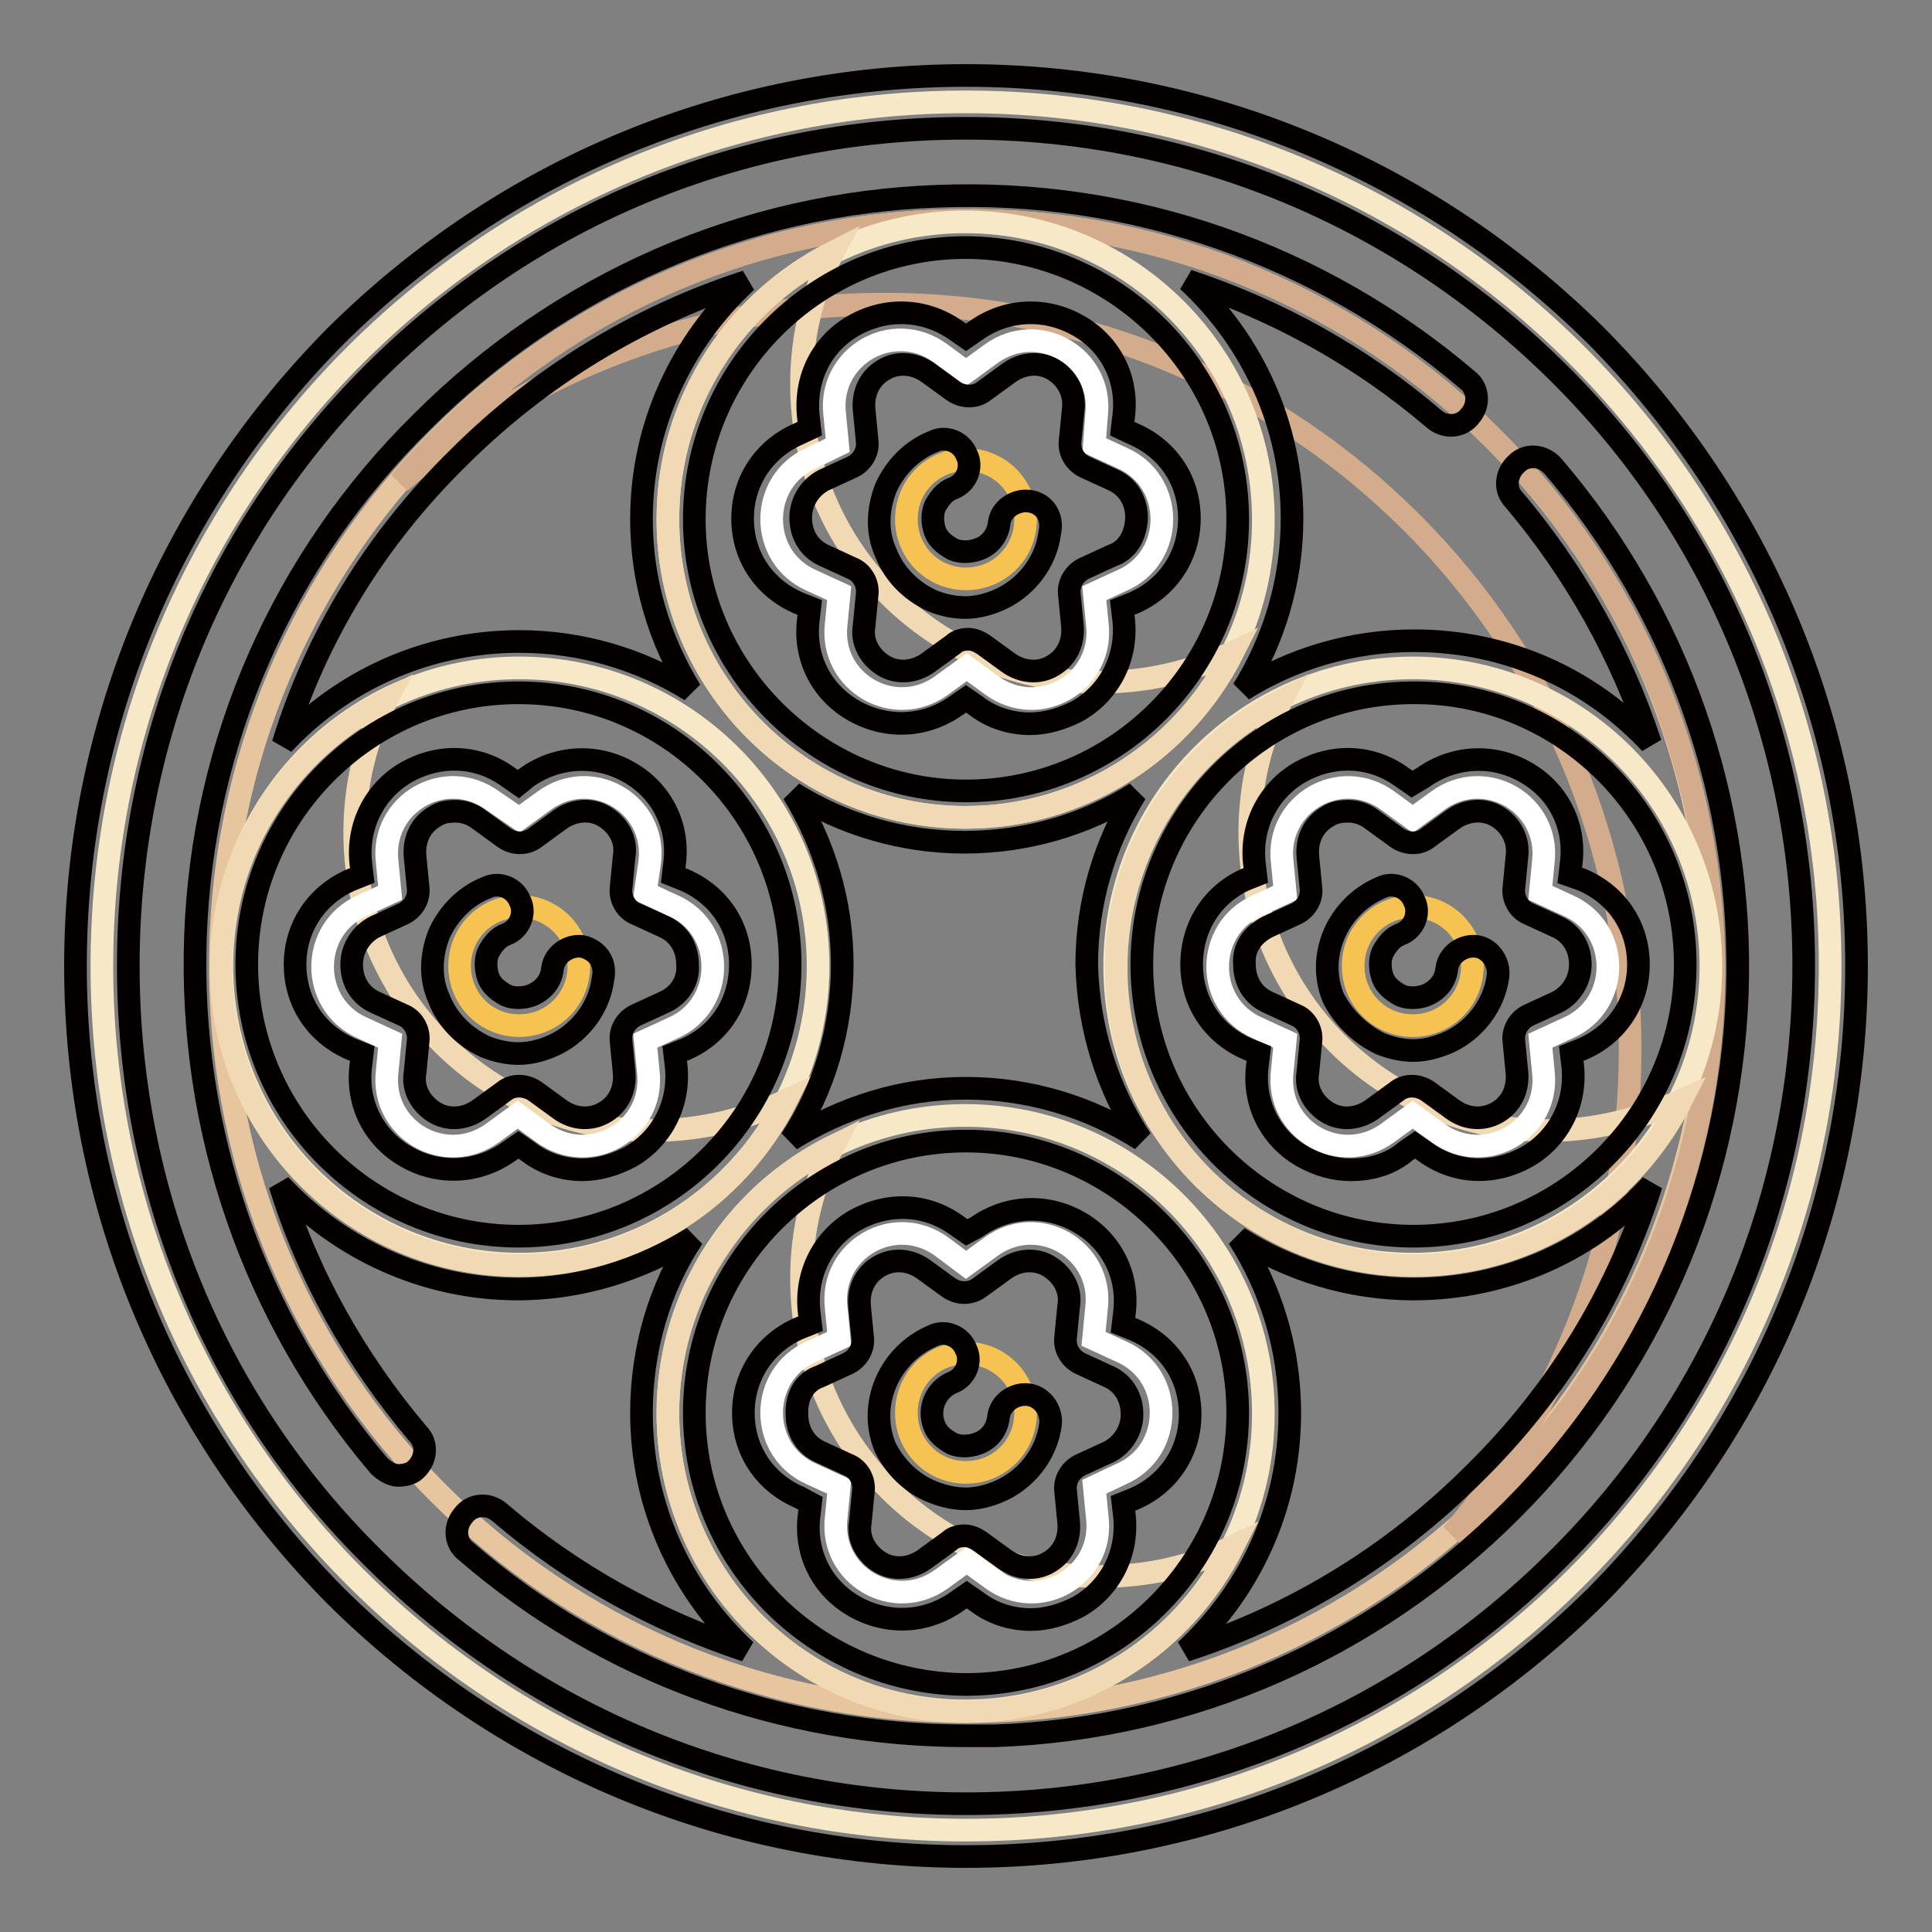
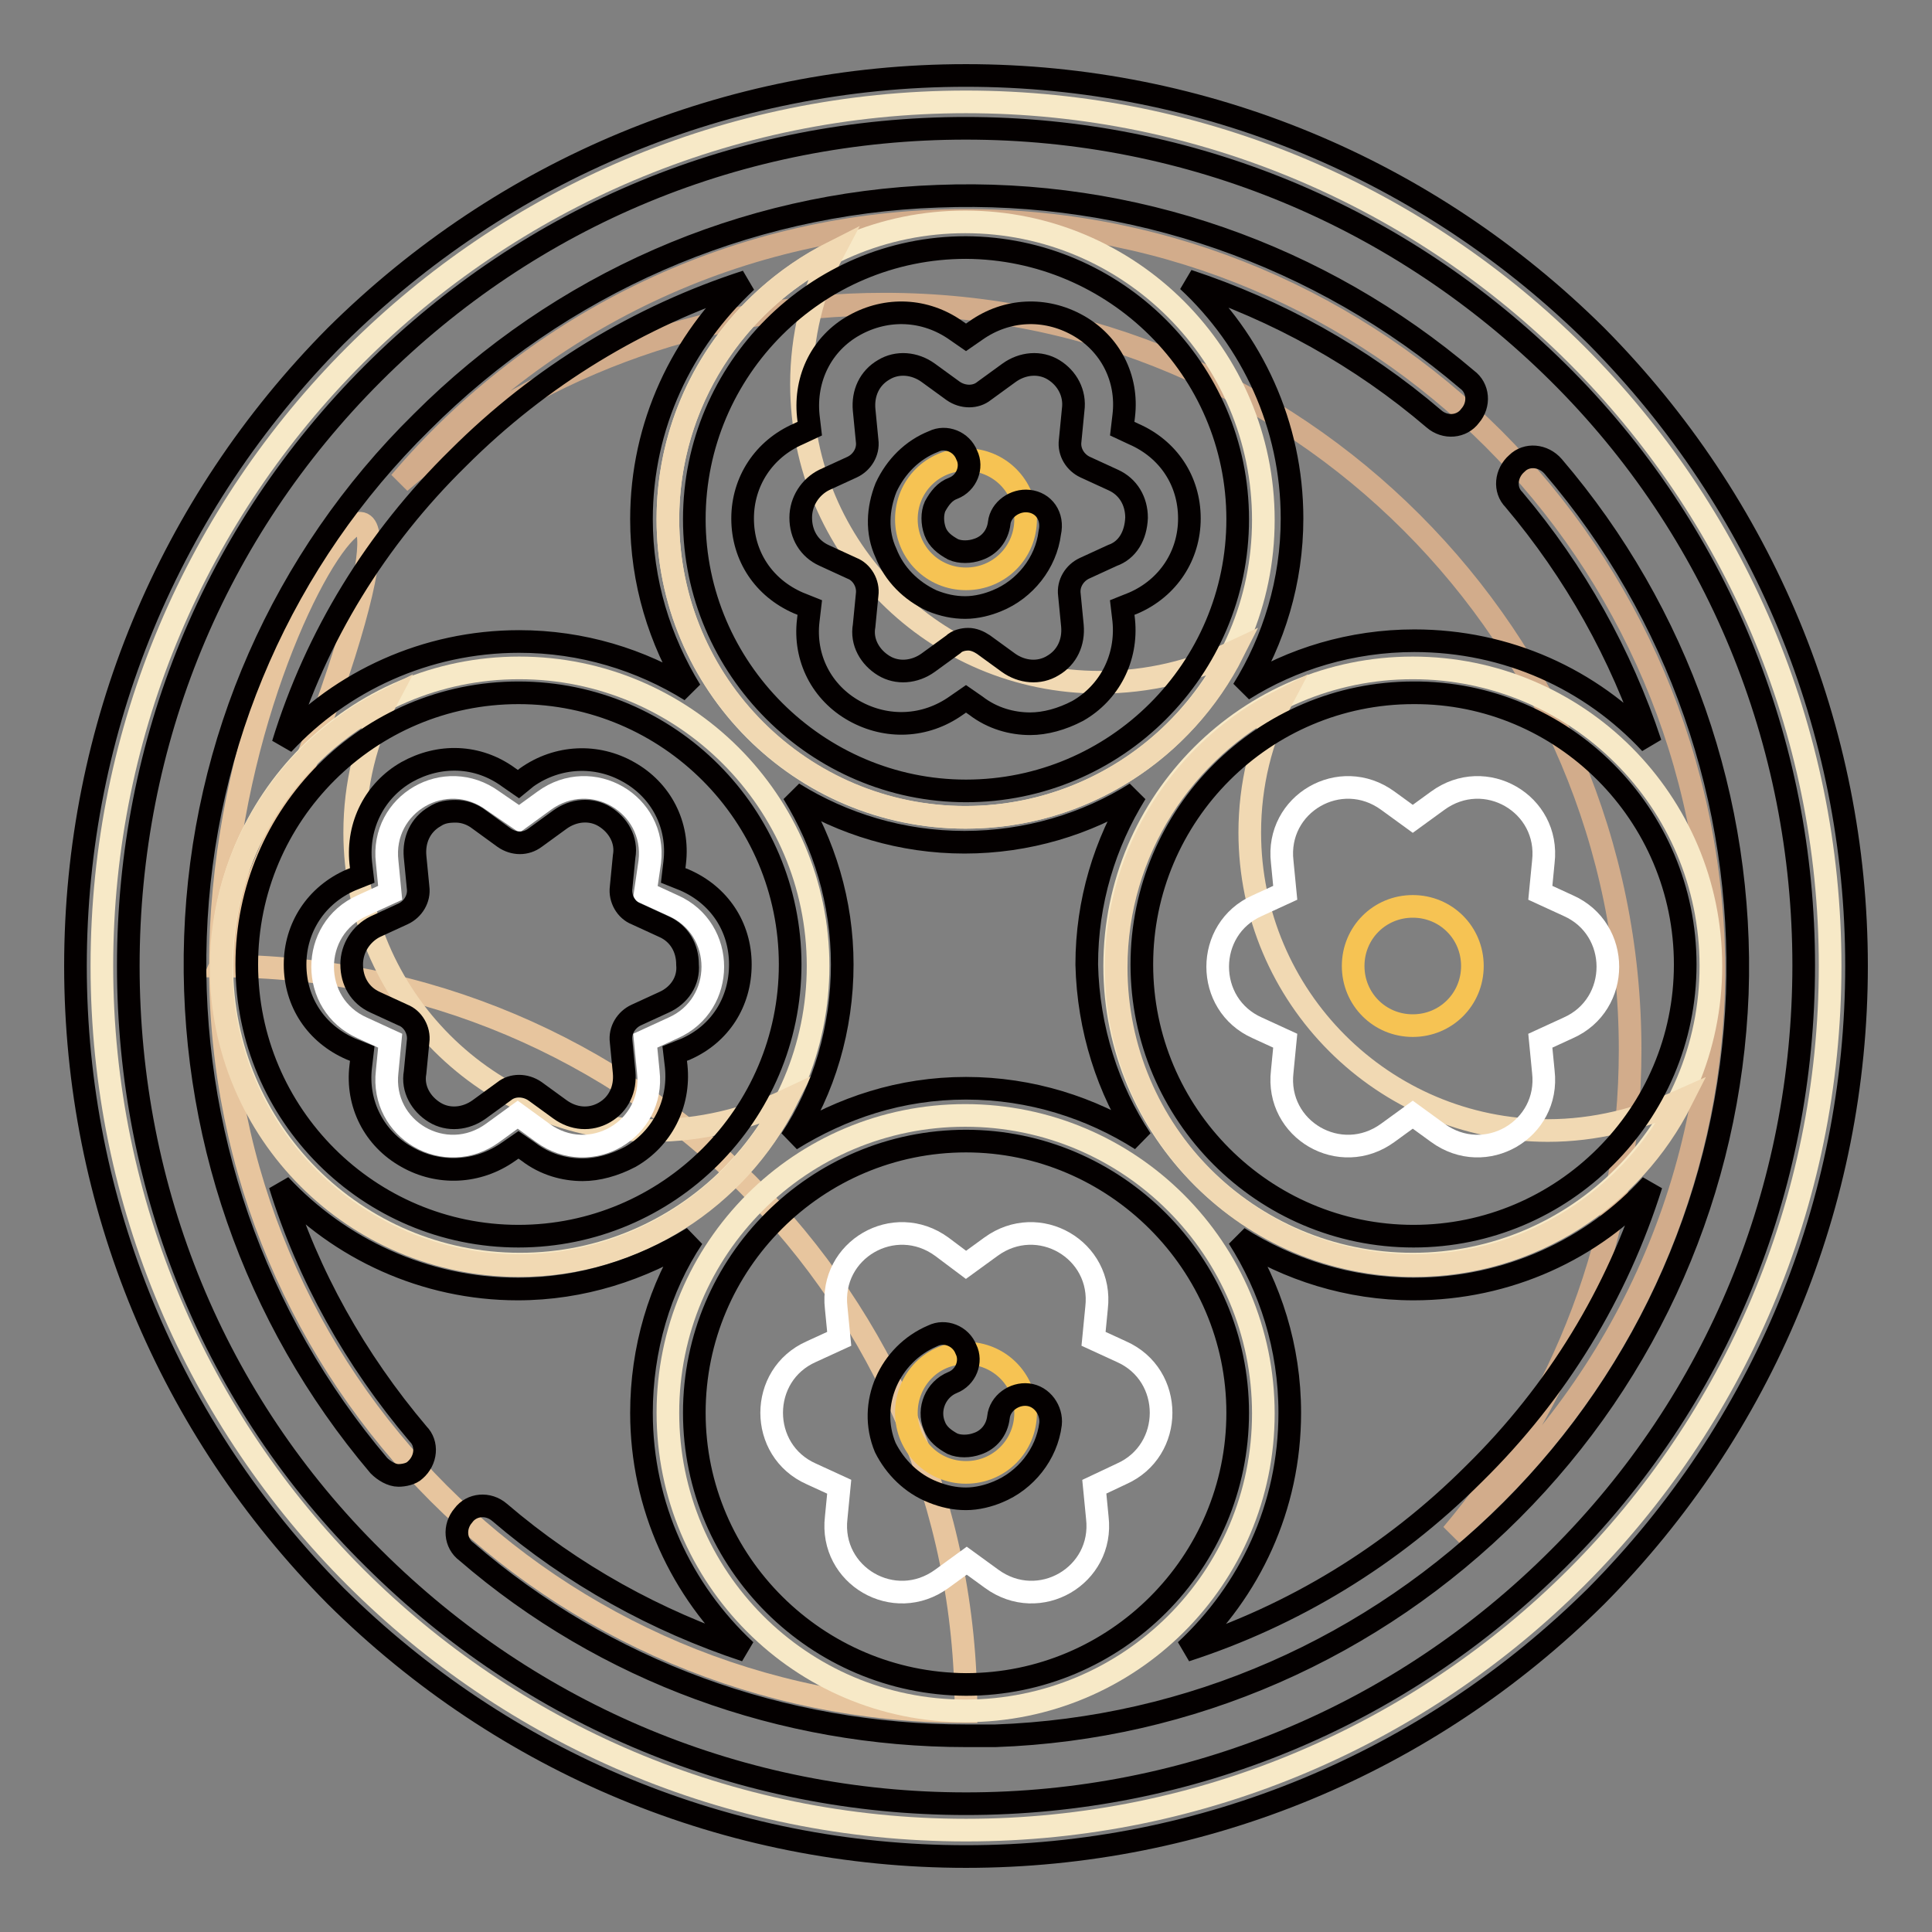
<svg xmlns="http://www.w3.org/2000/svg" version="1.1" x="0px" y="0px" viewBox="0 0 256 256" enable-background="new 0 0 256 256" xml:space="preserve">
  <rect x="0" y="0" width="256" height="256" fill="#808080" stroke="none" />
  <g>
    <path stroke-width="3" fill-opacity="0" stroke="#f7e9c7" d="M13.5,128c0,63.2,51.3,114.5,114.5,114.5c63.2,0,114.5-51.3,114.5-114.5c0-63.2-51.3-114.5-114.5-114.5 C64.8,13.5,13.5,64.8,13.5,128z" />
-     <path stroke-width="3" fill-opacity="0" stroke="#e7c59e" d="M29.2,128c0,54.6,44.2,98.8,98.8,98.8c54.6,0,98.8-44.2,98.8-98.8c0-54.6-44.2-98.8-98.8-98.8 C73.4,29.2,29.2,73.4,29.2,128z" />
+     <path stroke-width="3" fill-opacity="0" stroke="#e7c59e" d="M29.2,128c0,54.6,44.2,98.8,98.8,98.8c0-54.6-44.2-98.8-98.8-98.8 C73.4,29.2,29.2,73.4,29.2,128z" />
    <path stroke-width="3" fill-opacity="0" stroke="#d2ac8b" d="M128,29.2c-30.1,0-57,13.5-75,34.7c17.3-14.8,39.6-23.6,64.2-23.6c54.6,0,98.8,44.3,98.8,98.8 c0,24.5-8.9,46.8-23.6,64.2c21.2-18.1,34.7-45,34.7-75C226.8,73.4,182.6,29.2,128,29.2z" />
    <path stroke-width="3" fill-opacity="0" stroke="#f7e9c7" d="M88.5,68.8c0,21.8,17.6,39.5,39.4,39.5c21.8,0,39.5-17.6,39.5-39.4c0,0,0,0,0,0c0-21.8-17.7-39.5-39.5-39.5 S88.5,47,88.5,68.8z" />
    <path stroke-width="3" fill-opacity="0" stroke="#f1d9b3" d="M145.7,90.4c-21.8,0-39.5-17.7-39.5-39.5c0-6.3,1.5-12.4,4.2-17.5c-12.9,6.5-21.9,19.9-21.9,35.4 c0,21.8,17.7,39.5,39.5,39.5c15.5,0,28.9-9,35.4-21.9C158.1,88.9,152.2,90.4,145.7,90.4z" />
-     <path stroke-width="3" fill-opacity="0" stroke="#ffffff" d="M128,49.3l3.3-2.4c6.3-4.6,14.9,0.4,14,8.1L145,59l3.7,1.7c7,3.1,7,13.1,0,16.2l-3.7,1.7l0.4,4.1 c0.9,7.7-7.7,12.7-14,8.1l-3.3-2.4l-3.3,2.4c-6.3,4.6-14.9-0.4-14-8.1l0.4-4.1l-3.7-1.7c-7-3.1-7-13.1,0-16.2L111,59l-0.4-4.1 c-0.9-7.7,7.7-12.7,14-8.1L128,49.3L128,49.3z" />
    <path stroke-width="3" fill-opacity="0" stroke="#f6c353" d="M120.1,68.8c0,4.4,3.5,7.9,7.9,7.9c4.4,0,7.9-3.5,7.9-7.9c0-4.4-3.5-7.9-7.9-7.9 C123.6,60.9,120.1,64.4,120.1,68.8C120.1,68.8,120.1,68.8,120.1,68.8z" />
    <path stroke-width="3" fill-opacity="0" stroke="#f7e9c7" d="M29.4,128c0,21.8,17.7,39.5,39.5,39.5c21.8,0,39.5-17.7,39.5-39.5S90.6,88.5,68.8,88.5 C47,88.5,29.4,106.2,29.4,128z" />
    <path stroke-width="3" fill-opacity="0" stroke="#f1d9b3" d="M86.5,149.8c-21.8,0-39.5-17.7-39.5-39.5c0-6.3,1.5-12.4,4.2-17.5c-12.9,6.5-21.9,19.9-21.9,35.4 c0,21.8,17.7,39.5,39.5,39.5c15.5,0,28.9-9,35.4-21.9C98.9,148.3,92.8,149.8,86.5,149.8z" />
    <path stroke-width="3" fill-opacity="0" stroke="#ffffff" d="M68.8,108.5l3.3-2.4c6.3-4.6,14.9,0.4,14,8.1l-0.6,4.1l3.7,1.7c7,3.1,7,13.1,0,16.2l-3.7,1.7l0.4,4.1 c0.9,7.7-7.7,12.7-14,8.1l-3.3-2.4l-3.3,2.4c-6.3,4.6-14.9-0.4-14-8.1l0.4-4.1l-3.7-1.7c-7-3.1-7-13.1,0-16.2l3.7-1.7l-0.4-4.1 c-0.9-7.7,7.7-12.7,14-8.1L68.8,108.5L68.8,108.5z" />
-     <path stroke-width="3" fill-opacity="0" stroke="#f6c353" d="M60.9,128c0,4.4,3.5,7.9,7.9,7.9c4.4,0,7.9-3.5,7.9-7.9c0,0,0,0,0,0c0-4.4-3.5-7.9-7.9-7.9 C64.4,120.1,60.9,123.6,60.9,128L60.9,128z" />
    <path stroke-width="3" fill-opacity="0" stroke="#f7e9c7" d="M147.7,128c0,21.8,17.7,39.5,39.5,39.5s39.5-17.7,39.5-39.5S209,88.5,187.2,88.5S147.7,106.2,147.7,128z" />
    <path stroke-width="3" fill-opacity="0" stroke="#f1d9b3" d="M205.1,149.8c-21.8,0-39.5-17.7-39.5-39.5c0-6.3,1.5-12.4,4.2-17.5c-12.9,6.5-21.9,19.9-21.9,35.4 c0,21.8,17.7,39.5,39.5,39.5c15.5,0,28.9-9,35.4-21.9C217.2,148.3,211.3,149.8,205.1,149.8L205.1,149.8z" />
    <path stroke-width="3" fill-opacity="0" stroke="#ffffff" d="M187.2,108.5l3.3-2.4c6.3-4.6,14.9,0.4,14,8.1l-0.4,4.1l3.7,1.7c7,3.1,7,13.1,0,16.2l-3.7,1.7l0.4,4.1 c0.9,7.7-7.7,12.7-14,8.1l-3.3-2.4l-3.3,2.4c-6.3,4.6-14.9-0.4-14-8.1l0.4-4.1l-3.7-1.7c-7-3.1-7-13.1,0-16.2l3.7-1.7l-0.4-4.1 c-0.9-7.7,7.7-12.7,14-8.1L187.2,108.5L187.2,108.5z" />
    <path stroke-width="3" fill-opacity="0" stroke="#f6c353" d="M179.3,128c0,4.4,3.5,7.9,7.9,7.9c4.4,0,7.9-3.5,7.9-7.9c0,0,0,0,0,0c0-4.4-3.5-7.9-7.9-7.9 C182.8,120.1,179.3,123.6,179.3,128C179.3,128,179.3,128,179.3,128z" />
    <path stroke-width="3" fill-opacity="0" stroke="#f7e9c7" d="M88.5,187.2c0,21.8,17.6,39.5,39.4,39.5c21.8,0,39.5-17.6,39.5-39.4c0,0,0,0,0,0 c0-21.8-17.7-39.5-39.5-39.5S88.5,165.4,88.5,187.2z" />
-     <path stroke-width="3" fill-opacity="0" stroke="#f1d9b3" d="M145.7,208.9c-21.8,0-39.5-17.7-39.5-39.5c0-6.3,1.5-12.4,4.2-17.5c-12.9,6.5-21.9,19.9-21.9,35.4 c0,21.8,17.7,39.5,39.5,39.5c15.5,0,28.9-9,35.4-21.9C158.1,207.5,152.2,208.9,145.7,208.9z" />
    <path stroke-width="3" fill-opacity="0" stroke="#ffffff" d="M128,167.6l3.3-2.4c6.3-4.6,14.9,0.4,14,8.1l-0.4,4.1l3.7,1.7c7,3.1,7,13.1,0,16.2L145,197l0.4,4.1 c0.9,7.7-7.7,12.7-14,8.1l-3.3-2.4l-3.3,2.4c-6.3,4.6-14.9-0.4-14-8.1l0.4-4.1l-3.7-1.7c-7-3.1-7-13.1,0-16.2l3.7-1.7l-0.4-4.1 c-0.9-7.7,7.7-12.7,14-8.1L128,167.6z" />
    <path stroke-width="3" fill-opacity="0" stroke="#f6c353" d="M120.1,187.2c0,4.4,3.5,7.9,7.9,7.9c4.4,0,7.9-3.5,7.9-7.9c0-4.4-3.5-7.9-7.9-7.9 C123.6,179.2,120.1,182.8,120.1,187.2C120.1,187.2,120.1,187.2,120.1,187.2z" />
    <path stroke-width="3" fill-opacity="0" stroke="#040000" d="M136.3,66.4c-1.8-0.2-3.7,1.1-3.9,2.9c-0.2,1.7-1.3,3-2.8,3.5c-1.1,0.4-2.4,0.4-3.3,0 c-1.1-0.6-2-1.3-2.4-2.4c-0.4-1.1-0.4-2.4,0-3.3c0.6-1.1,1.3-2,2.4-2.4c1.8-0.7,2.6-2.8,1.8-4.4c-0.7-1.8-2.8-2.6-4.4-1.8 c-2.8,1.1-5,3.3-6.3,6.1c-1.1,2.8-1.3,5.9,0,8.7c1.1,2.8,3.3,5,6.1,6.3c1.5,0.6,2.9,0.9,4.4,0.9c1.5,0,3-0.4,4.2-0.9 c3.7-1.5,6.5-5,7-9C139.6,68.4,138.3,66.6,136.3,66.4L136.3,66.4z" />
    <path stroke-width="3" fill-opacity="0" stroke="#040000" d="M148.7,56.8l0.2-1.7c0.6-5-1.8-9.6-6.1-12s-9.4-2.2-13.5,0.7l-1.3,0.9l-1.3-0.9c-4.1-2.9-9.2-3.1-13.5-0.7 s-6.6,7-6.1,12l0.2,1.7l-1.5,0.7c-4.6,2-7.4,6.3-7.4,11.2c0,5,2.8,9.2,7.4,11.2l1.5,0.6l-0.2,1.7c-0.6,5,1.8,9.6,6.1,12 s9.4,2.2,13.5-0.7l1.3-0.9l1.3,0.9c2.2,1.7,4.8,2.4,7.2,2.4c2,0,4.2-0.6,6.3-1.7c4.2-2.4,6.6-7,6.1-12l-0.2-1.7l1.5-0.6 c4.6-2,7.4-6.3,7.4-11.2c0-5-2.8-9.2-7.4-11.2L148.7,56.8z M147.4,73.6l-3.7,1.7c-1.3,0.6-2.2,2-2,3.5l0.4,4.1 c0.2,2.2-0.7,4.2-2.6,5.3c-1.8,1.1-4.1,0.9-5.9-0.4l-3.3-2.4c-0.6-0.4-1.3-0.7-2-0.7c-0.7,0-1.5,0.2-2,0.7l-3.3,2.4 c-1.8,1.3-4.1,1.5-5.9,0.4c-1.8-1.1-3-3.1-2.6-5.3l0.4-4.1c0.2-1.5-0.7-3-2-3.5l-3.7-1.7c-2-0.9-3.1-2.8-3.1-5s1.3-4.1,3.1-5 l3.7-1.7c1.3-0.6,2.2-2,2-3.5l-0.4-4.1c-0.2-2.2,0.7-4.2,2.6-5.3c1.8-1.1,4.1-0.9,5.9,0.4l3.3,2.4c1.3,0.9,3,0.9,4.1,0l3.3-2.4 c1.8-1.3,4.1-1.5,5.9-0.4c1.8,1.1,2.9,3.1,2.6,5.3l-0.4,4.1c-0.2,1.5,0.7,2.9,2,3.5l3.7,1.7c2,0.9,3.1,2.8,3.1,5 C150.5,71,149.4,72.9,147.4,73.6z M123.6,197.7c1.5,0.6,2.9,0.9,4.4,0.9c1.5,0,3-0.4,4.2-0.9c3.7-1.5,6.5-5,7-9 c0.2-1.8-1.1-3.7-3-3.9c-1.8-0.2-3.7,1.1-3.9,3c-0.2,1.7-1.3,3-2.8,3.5c-1.1,0.4-2.4,0.4-3.3,0c-1.1-0.6-2-1.3-2.4-2.4 c-0.9-2.2,0.2-4.8,2.4-5.7c1.8-0.7,2.6-2.8,1.8-4.4c-0.7-1.8-2.8-2.6-4.4-1.8c-5.7,2.4-8.7,9-6.3,14.8 C118.6,194.4,120.8,196.6,123.6,197.7z" />
-     <path stroke-width="3" fill-opacity="0" stroke="#040000" d="M107.4,199.2l-0.2,1.7c-0.6,5,1.8,9.6,6.1,12s9.4,2.2,13.5-0.7l1.3-0.9l1.3,0.9c2.2,1.7,4.8,2.4,7.2,2.4 c2,0,4.2-0.6,6.3-1.7c4.2-2.4,6.6-7,6.1-12l-0.2-1.7l1.5-0.6c4.6-2,7.4-6.3,7.4-11.2c0-5-2.8-9.2-7.4-11.2l-1.5-0.6l0.2-1.7 c0.6-5-1.8-9.6-6.1-12c-4.2-2.4-9.4-2.2-13.5,0.7l-1.3,0.7l-1.3-0.9c-4.1-3-9.2-3.1-13.5-0.7c-4.2,2.4-6.6,7-6.1,12l0.2,1.7 l-1.5,0.6c-4.6,2-7.4,6.3-7.4,11.2c0,5,2.8,9.2,7.4,11.2L107.4,199.2z M108.6,182.4l3.7-1.7c1.3-0.6,2.2-2,2-3.5l-0.4-4.1 c-0.2-2.2,0.7-4.2,2.6-5.3s4.1-0.9,5.9,0.4l3.3,2.4c1.3,0.9,2.9,0.9,4.1,0l3.3-2.4c1.8-1.3,4.1-1.5,5.9-0.4s3,3.1,2.6,5.3l-0.4,4.1 c-0.2,1.5,0.7,2.9,2,3.5l3.7,1.7c2,0.9,3.1,2.8,3.1,5c0,2.2-1.3,4.1-3.1,5l-3.7,1.7c-1.3,0.6-2.2,2-2,3.5l0.4,4.1 c0.2,2.2-0.7,4.2-2.6,5.3c-1.8,1.1-4.1,0.9-5.9-0.4l-3.3-2.4c-0.6-0.4-1.3-0.7-2-0.7c-0.7,0-1.5,0.2-2,0.7l-3.3,2.4 c-1.8,1.3-4.1,1.5-5.9,0.4c-1.8-1.1-3-3.1-2.6-5.3l0.4-4.1c0.2-1.5-0.7-3-2-3.5l-3.7-1.7c-2-0.9-3.1-2.8-3.1-5 C105.5,185,106.6,183.1,108.6,182.4z M182.9,138.3c1.5,0.6,3,0.9,4.4,0.9c1.5,0,2.9-0.4,4.2-0.9c3.7-1.5,6.5-5,7-9 c0.2-1.8-1.1-3.7-2.9-3.9c-1.8-0.2-3.7,1.1-3.9,3c-0.2,1.7-1.3,2.9-2.8,3.5c-1.1,0.4-2.4,0.4-3.3,0c-1.1-0.6-2-1.3-2.4-2.4 c-0.4-1.1-0.4-2.4,0-3.3c0.6-1.1,1.3-2,2.4-2.4c1.8-0.7,2.6-2.8,1.8-4.4c-0.7-1.8-2.8-2.6-4.4-1.8c-5.7,2.4-8.7,9-6.3,14.7 C178,134.8,180.2,137,182.9,138.3L182.9,138.3z" />
-     <path stroke-width="3" fill-opacity="0" stroke="#040000" d="M157.9,127.8c0,5,2.8,9.2,7.4,11.2l1.5,0.6l-0.2,1.7c-0.6,5,1.8,9.6,6.1,12c2,1.1,4.1,1.7,6.3,1.7 c2.6,0,5.2-0.7,7.2-2.4l1.3-0.9l1.3,0.9c4.1,3,9.2,3.1,13.5,0.7c4.2-2.4,6.6-7,6.1-12l-0.2-1.7l1.5-0.6c4.6-2,7.4-6.3,7.4-11.2 c0-5-2.8-9.2-7.4-11.2L208,116l0.2-1.7c0.6-5-1.8-9.6-6.1-12c-4.2-2.4-9.4-2.2-13.5,0.7l-1.5,0.9l-1.3-0.9c-4.1-3-9.2-3.1-13.5-0.7 c-4.2,2.4-6.6,7-6.1,12l0.2,1.7l-1.5,0.6C160.6,118.6,157.9,122.8,157.9,127.8L157.9,127.8z M168,122.8l3.7-1.7 c1.3-0.6,2.2-2,2-3.5l-0.4-4.1c-0.2-2.2,0.7-4.2,2.6-5.3c0.9-0.6,1.8-0.7,2.8-0.7c1.1,0,2.2,0.4,3.1,1.1l3.3,2.4 c1.3,0.9,3,0.9,4.1,0l3.3-2.4c1.8-1.3,4.1-1.5,5.9-0.4c1.8,1.1,2.9,3.1,2.6,5.3l-0.4,4.1c-0.2,1.5,0.7,3,2,3.5l3.7,1.7 c2,0.9,3.1,2.8,3.1,5c0,2.2-1.3,4.1-3.1,5l-3.7,1.7c-1.3,0.6-2.2,2-2,3.5l0.4,4.1c0.2,2.2-0.7,4.2-2.6,5.3s-4.1,0.9-5.9-0.4 l-3.3-2.4c-1.3-0.9-3-0.9-4.1,0l-3.3,2.4c-1.8,1.3-4.1,1.5-5.9,0.4s-3-3.1-2.6-5.3l0.4-4.1c0.2-1.5-0.7-3-2-3.5l-3.7-1.7 c-2-0.9-3.1-2.8-3.1-5C164.7,125.6,166,123.8,168,122.8z M77.1,125.4c-1.8-0.2-3.7,1.1-3.9,3c-0.2,1.7-1.3,2.9-2.8,3.5 c-1.1,0.4-2.4,0.4-3.3,0c-1.1-0.6-2-1.3-2.4-2.4c-0.4-1.1-0.4-2.4,0-3.3c0.6-1.1,1.3-2,2.4-2.4c1.8-0.7,2.6-2.8,1.8-4.4 c-0.7-1.8-2.8-2.6-4.4-1.8c-2.8,1.1-5,3.3-6.3,6.1c-1.1,2.8-1.3,5.9,0,8.7c1.1,2.8,3.3,5,6.1,6.3c1.5,0.6,3,0.9,4.4,0.9 c1.5,0,3-0.4,4.2-0.9c3.7-1.5,6.5-5,7-9C80.4,127.4,79,125.8,77.1,125.4L77.1,125.4z" />
    <path stroke-width="3" fill-opacity="0" stroke="#040000" d="M98.1,127.8c0-5-2.8-9.2-7.4-11.2l-1.5-0.6l0.2-1.7c0.6-5-1.8-9.6-6.1-12c-4.2-2.4-9.4-2.2-13.5,0.7 l-1.1,0.9l-1.3-0.9c-4.1-3-9.2-3.1-13.5-0.7c-4.2,2.4-6.6,7-6.1,12l0.2,1.7l-1.5,0.6c-4.6,2-7.4,6.3-7.4,11.2c0,5,2.8,9.2,7.4,11.2 l1.5,0.6l-0.2,1.7c-0.6,5,1.8,9.6,6.1,12c4.2,2.4,9.4,2.2,13.5-0.7l1.3-0.9l1.3,0.9c2.2,1.7,4.8,2.4,7.2,2.4c2,0,4.2-0.6,6.3-1.7 c4.2-2.4,6.6-7,6.1-12l-0.2-1.7l1.5-0.6C95.4,137,98.1,132.8,98.1,127.8z M88,132.8l-3.7,1.7c-1.3,0.6-2.2,2-2,3.5l0.4,4.1 c0.2,2.2-0.7,4.2-2.6,5.3s-4.1,0.9-5.9-0.4l-3.3-2.4c-1.3-0.9-3-0.9-4.1,0l-3.3,2.4c-1.8,1.3-4.1,1.5-5.9,0.4s-3-3.1-2.6-5.3 l0.4-4.1c0.2-1.5-0.7-3-2-3.5l-3.7-1.7c-2-0.9-3.1-2.8-3.1-5c0-2.2,1.3-4.1,3.1-5l3.7-1.7c1.3-0.6,2.2-2,2-3.5l-0.4-4.1 c-0.2-2.2,0.7-4.2,2.6-5.3c0.9-0.6,1.8-0.7,2.8-0.7c1.1,0,2.2,0.4,3.1,1.1l3.3,2.4c1.3,0.9,2.9,0.9,4.1,0l3.3-2.4 c1.8-1.3,4.1-1.5,5.9-0.4c1.8,1.1,3,3.1,2.6,5.3l-0.4,4.1c-0.2,1.5,0.7,3,2,3.5l3.7,1.7c2,0.9,3.1,2.8,3.1,5 C91.3,130,90,131.9,88,132.8L88,132.8z" />
    <path stroke-width="3" fill-opacity="0" stroke="#040000" d="M205.8,61.8c-1.3-1.5-3.5-1.7-4.8-0.4c-1.5,1.3-1.7,3.5-0.4,4.8c8.1,9.6,14.2,20.5,18.1,32.3 c-7.9-8.5-19-13.6-31.3-13.6c-8.3,0-16.2,2.4-22.7,6.5c4.1-6.6,6.5-14.4,6.5-22.7c0-12.4-5.3-23.6-13.8-31.5 c11.8,3.9,22.9,10,32.6,18.3c1.5,1.3,3.7,1.1,4.8-0.4c1.3-1.5,1.1-3.7-0.4-4.8c-19.5-16.6-44.4-25.3-70.1-24.3 c-25.8,0.9-50.1,11.6-68.4,29.9C37.5,74,26.8,98.3,25.9,124.1c-0.9,25.6,7.7,50.5,24.3,70.1c0.7,0.7,1.7,1.3,2.6,1.3 c0.7,0,1.7-0.2,2.2-0.7c1.5-1.3,1.7-3.5,0.4-4.8c-8.3-9.8-14.6-21-18.3-33c7.9,8.5,19.2,13.8,31.5,13.8c8.5,0,16.4-2.6,23.2-6.8 c-4.4,6.6-6.8,14.8-6.8,23.2c0,12.4,5.3,23.6,13.8,31.5c-11.8-3.9-22.9-10-32.6-18.3c-1.5-1.3-3.7-1.1-4.8,0.4 c-1.3,1.5-1.1,3.7,0.4,4.8C80.2,221.5,103.7,230,128,230h3.9c25.8-0.9,50.1-11.6,68.4-29.9c18.3-18.3,28.9-42.6,29.9-68.4 C231.1,106.1,222.4,81.2,205.8,61.8L205.8,61.8z M223.3,127.8c0,19.9-16.2,36-36,36c-19.9,0-36-16.2-36-36c0-19.9,16.2-36,36-36 C207.1,91.7,223.3,107.9,223.3,127.8z M151.2,151c-6.6-4.2-14.6-6.8-23.2-6.8c-8.7,0-16.4,2.6-23.2,6.8c4.4-6.6,6.8-14.8,6.8-23.2 c0-8.3-2.4-16-6.5-22.7c6.6,4.1,14.4,6.5,22.7,6.5s16.2-2.4,22.7-6.5c-4.1,6.6-6.5,14.4-6.5,22.7 C144.2,136.3,146.8,144.4,151.2,151L151.2,151z M164,68.8c0,19.9-16.2,36-36,36c-19.7,0-36-16.2-36-36c0-19.9,16.2-36,36-36 C147.7,32.9,164,48.9,164,68.8z M60.7,60.7c10.9-10.9,24-18.8,38.2-23.4C90.4,45.2,85,56.3,85,68.8c0,8.3,2.4,16,6.5,22.7 C84.9,87.4,77.1,85,68.8,85c-12.4,0-23.6,5.3-31.3,13.6C41.9,84.3,49.8,71.4,60.7,60.7z M32.7,127.8c0-19.9,16.2-36,36-36 c19.9,0,36,16.2,36,36c0,19.9-16.2,36-36,36S32.7,147.7,32.7,127.8z M92,187.2c0-19.9,16.2-36,36-36c19.7,0,36,16.2,36,36 c0,19.9-16.2,36-36,36C108.3,223.1,92,207.1,92,187.2z M195.3,195.3c-10.9,10.9-24,18.8-38.2,23.4c8.5-7.9,13.8-19,13.8-31.5 c0-8.7-2.6-16.6-6.8-23.2c6.6,4.2,14.6,6.8,23.2,6.8c12.5,0,23.8-5.3,31.5-13.8C214.3,171.3,206.4,184.4,195.3,195.3z" />
    <path stroke-width="3" fill-opacity="0" stroke="#040000" d="M211.5,44.5C189.2,22.4,159.5,10,128,10S66.8,22.4,44.5,44.5C22.4,66.8,10,96.5,10,128s12.4,61.2,34.5,83.5 c22.3,22.1,52,34.5,83.5,34.5s61.2-12.4,83.5-34.5c22.1-22.3,34.5-52,34.5-83.5S233.6,66.8,211.5,44.5z M206.5,206.5 c-21,21-48.9,32.5-78.5,32.5s-57.5-11.6-78.5-32.5C28.4,185.7,17,157.7,17,128s11.4-57.5,32.4-78.5C70.5,28.4,98.3,17,128,17 s57.5,11.6,78.5,32.4c21,20.8,32.5,48.9,32.5,78.5S227.6,185.5,206.5,206.5L206.5,206.5z" />
  </g>
</svg>